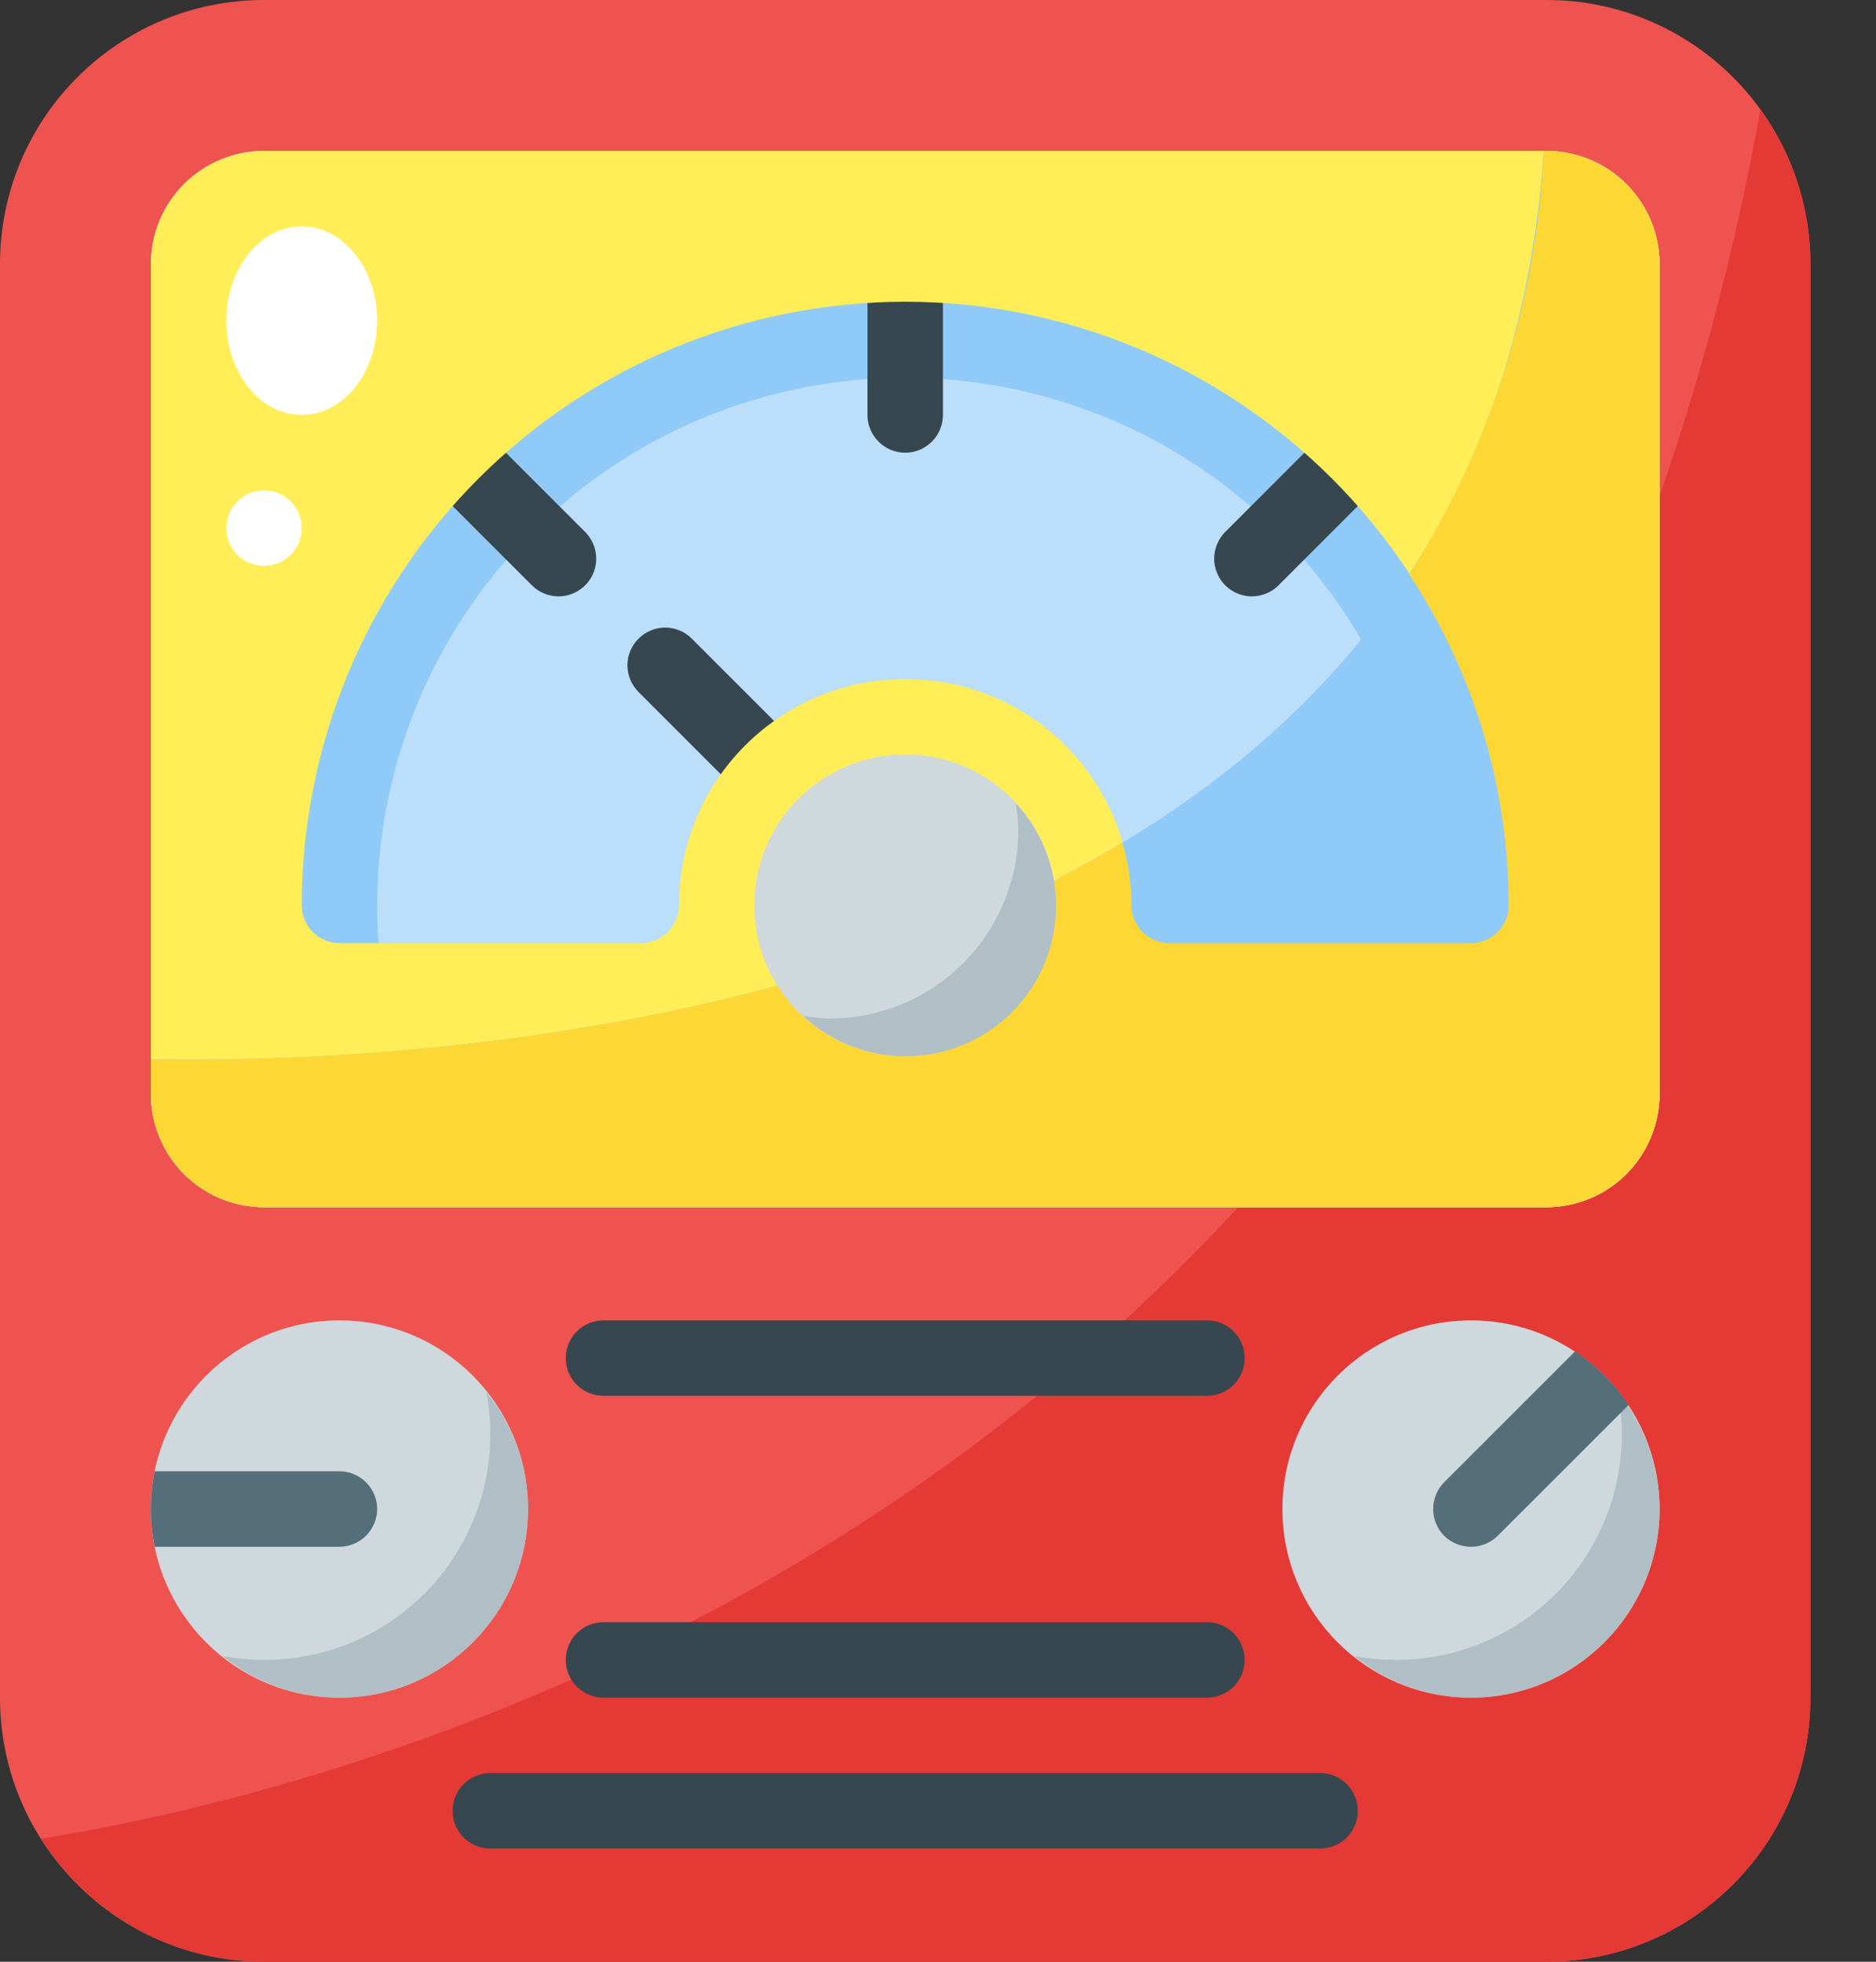
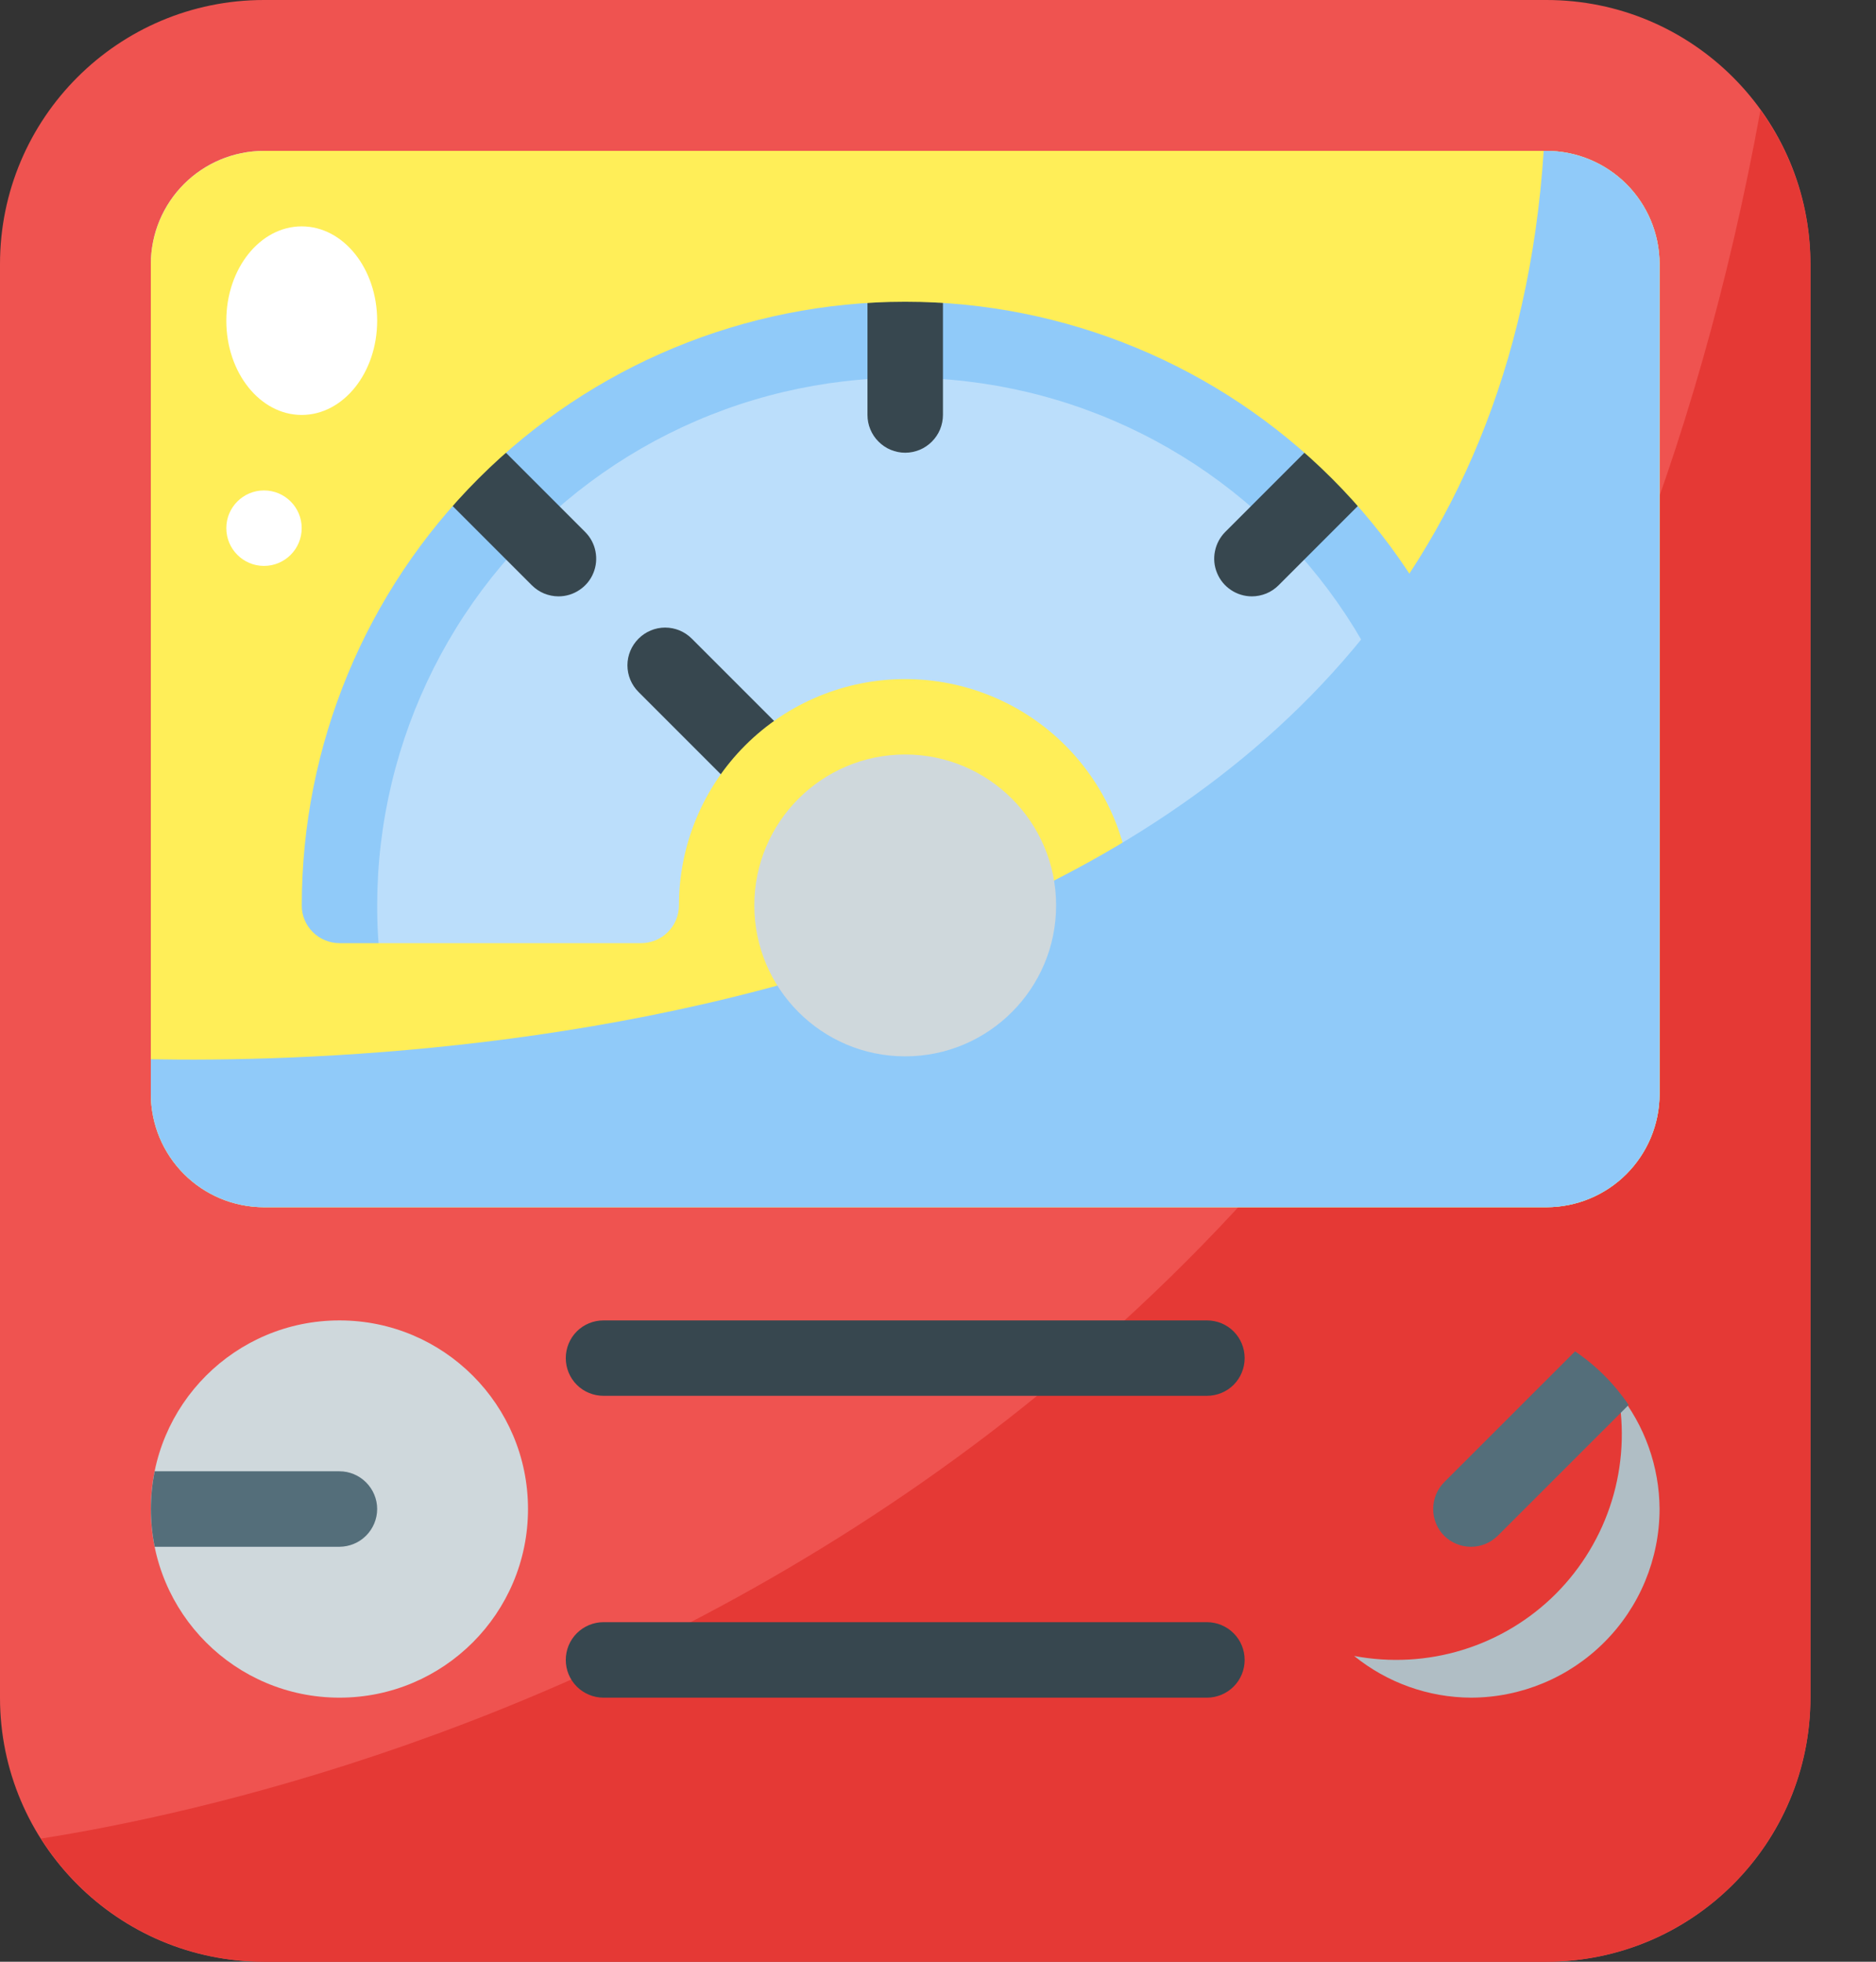
<svg xmlns="http://www.w3.org/2000/svg" width="22" height="23" viewBox="0 0 22 23" fill="none">
  <rect x="0" y="0" width="22" height="23" fill="#333333" stroke="none" />
  <path d="M18.135 0H3.096C1.386 0 0 1.386 0 3.096V19.904C0 21.614 1.386 23 3.096 23H18.135C19.845 23 21.231 21.614 21.231 19.904V3.096C21.231 1.386 19.845 0 18.135 0Z" fill="#EF5350" />
  <path d="M20.645 1.291C17.651 17.749 4.151 20.978 0.482 21.556C0.76 21.997 1.146 22.361 1.603 22.614C2.06 22.867 2.574 22.999 3.096 23H18.135C18.955 22.999 19.742 22.672 20.323 22.092C20.903 21.512 21.23 20.725 21.231 19.904V3.096C21.231 2.448 21.025 1.816 20.645 1.291Z" fill="#E53935" />
  <path d="M18.135 1.769H3.096C2.363 1.769 1.769 2.363 1.769 3.096V12.827C1.769 13.56 2.363 14.154 3.096 14.154H18.135C18.867 14.154 19.462 13.56 19.462 12.827V3.096C19.462 2.363 18.867 1.769 18.135 1.769Z" fill="#BBDEFB" />
  <path d="M16.551 12.385C16.826 11.461 16.881 10.485 16.712 9.536C16.543 8.587 16.155 7.691 15.579 6.918C15.002 6.145 14.253 5.518 13.392 5.086C12.53 4.654 11.579 4.429 10.615 4.429C9.651 4.429 8.701 4.654 7.839 5.086C6.978 5.518 6.229 6.145 5.652 6.918C5.076 7.691 4.688 8.587 4.519 9.536C4.35 10.485 4.405 11.461 4.68 12.385L2.875 12.164V2.875H18.356V12.164L16.551 12.385Z" fill="#90CAF9" />
  <path d="M10.615 5.308C10.557 5.308 10.5 5.296 10.446 5.274C10.392 5.252 10.344 5.219 10.303 5.178C10.261 5.137 10.229 5.088 10.207 5.035C10.184 4.981 10.173 4.923 10.173 4.865V3.096C10.173 2.979 10.22 2.866 10.303 2.783C10.386 2.7 10.498 2.654 10.615 2.654C10.733 2.654 10.845 2.7 10.928 2.783C11.011 2.866 11.058 2.979 11.058 3.096V4.865C11.058 4.923 11.046 4.981 11.024 5.035C11.002 5.088 10.969 5.137 10.928 5.178C10.887 5.219 10.838 5.252 10.785 5.274C10.731 5.296 10.674 5.308 10.615 5.308Z" fill="#37474F" />
  <path d="M6.55 6.992C6.491 6.992 6.434 6.98 6.38 6.958C6.327 6.936 6.278 6.903 6.237 6.862L4.995 5.62C4.913 5.537 4.868 5.425 4.868 5.309C4.869 5.192 4.915 5.08 4.998 4.998C5.08 4.915 5.192 4.869 5.309 4.868C5.425 4.868 5.537 4.913 5.62 4.995L6.862 6.237C6.924 6.299 6.966 6.377 6.983 6.463C7 6.549 6.992 6.638 6.958 6.719C6.925 6.8 6.868 6.869 6.795 6.917C6.723 6.966 6.637 6.992 6.55 6.992Z" fill="#37474F" />
  <path d="M14.681 6.992C14.594 6.992 14.508 6.966 14.435 6.917C14.363 6.869 14.306 6.8 14.273 6.719C14.239 6.638 14.23 6.549 14.248 6.463C14.265 6.377 14.307 6.299 14.368 6.237L15.61 4.995C15.651 4.953 15.7 4.92 15.754 4.897C15.808 4.875 15.866 4.863 15.924 4.863C15.982 4.862 16.04 4.874 16.094 4.896C16.148 4.918 16.197 4.951 16.239 4.992C16.28 5.033 16.313 5.083 16.335 5.137C16.357 5.191 16.368 5.248 16.368 5.307C16.368 5.365 16.356 5.423 16.333 5.477C16.311 5.531 16.277 5.579 16.236 5.62L14.994 6.862C14.953 6.903 14.904 6.936 14.851 6.958C14.797 6.98 14.739 6.992 14.681 6.992Z" fill="#37474F" />
  <path d="M10.615 11.058C10.557 11.058 10.5 11.046 10.446 11.024C10.392 11.002 10.344 10.969 10.303 10.928L7.488 8.113C7.405 8.03 7.358 7.918 7.358 7.8C7.358 7.683 7.405 7.571 7.488 7.488C7.571 7.405 7.683 7.358 7.8 7.358C7.918 7.358 8.03 7.405 8.113 7.488L10.928 10.303C10.99 10.364 11.032 10.443 11.049 10.529C11.066 10.615 11.057 10.704 11.024 10.785C10.99 10.865 10.934 10.934 10.861 10.983C10.788 11.032 10.703 11.058 10.615 11.058Z" fill="#37474F" />
  <path d="M3.981 19.904C5.202 19.904 6.192 18.914 6.192 17.692C6.192 16.471 5.202 15.481 3.981 15.481C2.759 15.481 1.769 16.471 1.769 17.692C1.769 18.914 2.759 19.904 3.981 19.904Z" fill="#CFD8DC" />
-   <path d="M5.704 16.323C5.784 16.746 5.76 17.183 5.633 17.595C5.506 18.007 5.28 18.382 4.975 18.687C4.67 18.992 4.296 19.217 3.884 19.344C3.472 19.471 3.035 19.495 2.611 19.415C2.999 19.729 3.482 19.902 3.981 19.904C4.567 19.903 5.129 19.67 5.544 19.255C5.958 18.841 6.192 18.279 6.192 17.692C6.19 17.193 6.018 16.71 5.704 16.323Z" fill="#B0BEC5" />
-   <path d="M17.25 19.904C18.471 19.904 19.462 18.914 19.462 17.692C19.462 16.471 18.471 15.481 17.25 15.481C16.029 15.481 15.039 16.471 15.039 17.692C15.039 18.914 16.029 19.904 17.25 19.904Z" fill="#CFD8DC" />
  <path d="M18.973 16.323C19.053 16.746 19.029 17.183 18.902 17.595C18.775 18.007 18.549 18.382 18.245 18.687C17.94 18.992 17.565 19.217 17.153 19.344C16.741 19.471 16.304 19.495 15.88 19.415C16.268 19.729 16.751 19.902 17.25 19.904C17.836 19.903 18.398 19.67 18.813 19.255C19.228 18.841 19.461 18.279 19.462 17.692C19.459 17.193 19.287 16.71 18.973 16.323Z" fill="#B0BEC5" />
  <path d="M4.423 17.692C4.423 17.809 4.376 17.922 4.293 18.005C4.21 18.088 4.098 18.134 3.981 18.135H1.814C1.755 17.843 1.755 17.542 1.814 17.25H3.981C4.098 17.25 4.21 17.297 4.293 17.38C4.376 17.463 4.423 17.575 4.423 17.692Z" fill="#546E7A" />
  <path d="M19.099 16.472L17.564 18.006C17.48 18.089 17.367 18.135 17.25 18.135C17.133 18.135 17.02 18.089 16.936 18.006C16.853 17.923 16.807 17.81 16.807 17.692C16.807 17.575 16.853 17.462 16.936 17.378L18.471 15.844C18.718 16.011 18.931 16.224 19.099 16.472Z" fill="#546E7A" />
-   <path d="M15.481 21.673H5.75C5.633 21.673 5.52 21.627 5.437 21.544C5.354 21.461 5.308 21.348 5.308 21.231C5.308 21.113 5.354 21.001 5.437 20.918C5.52 20.835 5.633 20.788 5.75 20.788H15.481C15.598 20.788 15.711 20.835 15.794 20.918C15.877 21.001 15.923 21.113 15.923 21.231C15.923 21.348 15.877 21.461 15.794 21.544C15.711 21.627 15.598 21.673 15.481 21.673Z" fill="#37474F" />
  <path d="M14.154 19.904H7.077C6.96 19.904 6.847 19.857 6.764 19.774C6.681 19.691 6.635 19.579 6.635 19.462C6.635 19.344 6.681 19.232 6.764 19.149C6.847 19.066 6.96 19.019 7.077 19.019H14.154C14.271 19.019 14.384 19.066 14.467 19.149C14.55 19.232 14.596 19.344 14.596 19.462C14.596 19.579 14.55 19.691 14.467 19.774C14.384 19.857 14.271 19.904 14.154 19.904Z" fill="#37474F" />
  <path d="M14.154 16.365H7.077C6.96 16.365 6.847 16.319 6.764 16.236C6.681 16.153 6.635 16.04 6.635 15.923C6.635 15.806 6.681 15.693 6.764 15.61C6.847 15.527 6.96 15.481 7.077 15.481H14.154C14.271 15.481 14.384 15.527 14.467 15.61C14.55 15.693 14.596 15.806 14.596 15.923C14.596 16.04 14.55 16.153 14.467 16.236C14.384 16.319 14.271 16.365 14.154 16.365Z" fill="#37474F" />
  <path d="M18.135 1.769H3.096C2.744 1.77 2.407 1.91 2.158 2.158C1.91 2.407 1.77 2.744 1.769 3.096V12.827C1.77 13.179 1.91 13.516 2.158 13.765C2.407 14.014 2.744 14.153 3.096 14.154H18.135C18.486 14.153 18.824 14.014 19.073 13.765C19.321 13.516 19.461 13.179 19.462 12.827V3.096C19.461 2.744 19.321 2.407 19.073 2.158C18.824 1.91 18.486 1.77 18.135 1.769ZM17.25 11.058H13.712C13.653 11.058 13.596 11.046 13.542 11.024C13.489 11.002 13.44 10.969 13.399 10.928C13.358 10.887 13.325 10.838 13.303 10.785C13.281 10.731 13.269 10.674 13.269 10.615C13.269 9.912 12.99 9.237 12.492 8.739C11.994 8.241 11.319 7.962 10.615 7.962C9.912 7.962 9.237 8.241 8.739 8.739C8.241 9.237 7.962 9.912 7.962 10.615C7.962 10.674 7.95 10.731 7.928 10.785C7.906 10.838 7.873 10.887 7.832 10.928C7.791 10.969 7.742 11.002 7.689 11.024C7.635 11.046 7.577 11.058 7.519 11.058H3.981C3.923 11.058 3.865 11.046 3.812 11.024C3.758 11.002 3.709 10.969 3.668 10.928C3.627 10.887 3.594 10.838 3.572 10.785C3.55 10.731 3.538 10.674 3.539 10.615C3.539 8.738 4.284 6.938 5.611 5.611C6.938 4.284 8.739 3.538 10.615 3.538C12.492 3.538 14.292 4.284 15.62 5.611C16.947 6.938 17.692 8.738 17.692 10.615C17.692 10.674 17.681 10.731 17.659 10.785C17.637 10.838 17.604 10.887 17.563 10.928C17.522 10.969 17.473 11.002 17.419 11.024C17.366 11.046 17.308 11.058 17.25 11.058Z" fill="#FFEE58" />
  <path d="M18.135 1.769H18.103C17.434 11.98 5.193 12.481 1.769 12.419V12.827C1.77 13.179 1.91 13.516 2.158 13.765C2.407 14.014 2.744 14.153 3.096 14.154H18.135C18.486 14.153 18.824 14.014 19.073 13.765C19.321 13.516 19.461 13.179 19.462 12.827V3.096C19.461 2.744 19.321 2.407 19.073 2.158C18.824 1.91 18.486 1.77 18.135 1.769Z" fill="#90CAF9" />
-   <path d="M18.135 1.769H18.103C18.022 3.534 17.478 5.246 16.526 6.734C17.287 7.885 17.693 9.235 17.692 10.615C17.692 10.674 17.681 10.731 17.659 10.785C17.637 10.838 17.604 10.887 17.563 10.928C17.522 10.969 17.473 11.002 17.419 11.024C17.366 11.046 17.308 11.058 17.25 11.058H13.712C13.653 11.058 13.596 11.046 13.542 11.024C13.489 11.002 13.44 10.969 13.399 10.928C13.358 10.887 13.325 10.838 13.303 10.785C13.281 10.731 13.269 10.674 13.269 10.615C13.269 10.367 13.233 10.119 13.164 9.881C9.15 12.287 3.843 12.457 1.769 12.419V12.827C1.77 13.179 1.91 13.516 2.158 13.765C2.407 14.014 2.744 14.153 3.096 14.154H18.135C18.486 14.153 18.824 14.014 19.073 13.765C19.321 13.516 19.461 13.179 19.462 12.827V3.096C19.461 2.744 19.321 2.407 19.073 2.158C18.824 1.91 18.486 1.77 18.135 1.769Z" fill="#FDD835" />
  <path d="M10.615 12.385C11.592 12.385 12.385 11.592 12.385 10.615C12.385 9.638 11.592 8.846 10.615 8.846C9.638 8.846 8.846 9.638 8.846 10.615C8.846 11.592 9.638 12.385 10.615 12.385Z" fill="#CFD8DC" />
-   <path d="M11.911 9.419C11.929 9.522 11.939 9.626 11.942 9.731C11.942 10.317 11.709 10.879 11.294 11.294C10.879 11.709 10.317 11.942 9.731 11.942C9.626 11.939 9.522 11.929 9.419 11.911C9.753 12.222 10.195 12.392 10.652 12.384C11.109 12.376 11.545 12.191 11.868 11.868C12.191 11.545 12.376 11.109 12.384 10.652C12.392 10.195 12.222 9.753 11.911 9.419Z" fill="#B0BEC5" />
  <path d="M3.538 4.865C4.027 4.865 4.423 4.37 4.423 3.76C4.423 3.149 4.027 2.654 3.538 2.654C3.05 2.654 2.654 3.149 2.654 3.76C2.654 4.37 3.05 4.865 3.538 4.865Z" fill="white" />
  <path d="M3.096 6.635C3.34 6.635 3.538 6.437 3.538 6.192C3.538 5.948 3.34 5.75 3.096 5.75C2.852 5.75 2.654 5.948 2.654 6.192C2.654 6.437 2.852 6.635 3.096 6.635Z" fill="white" />
</svg>